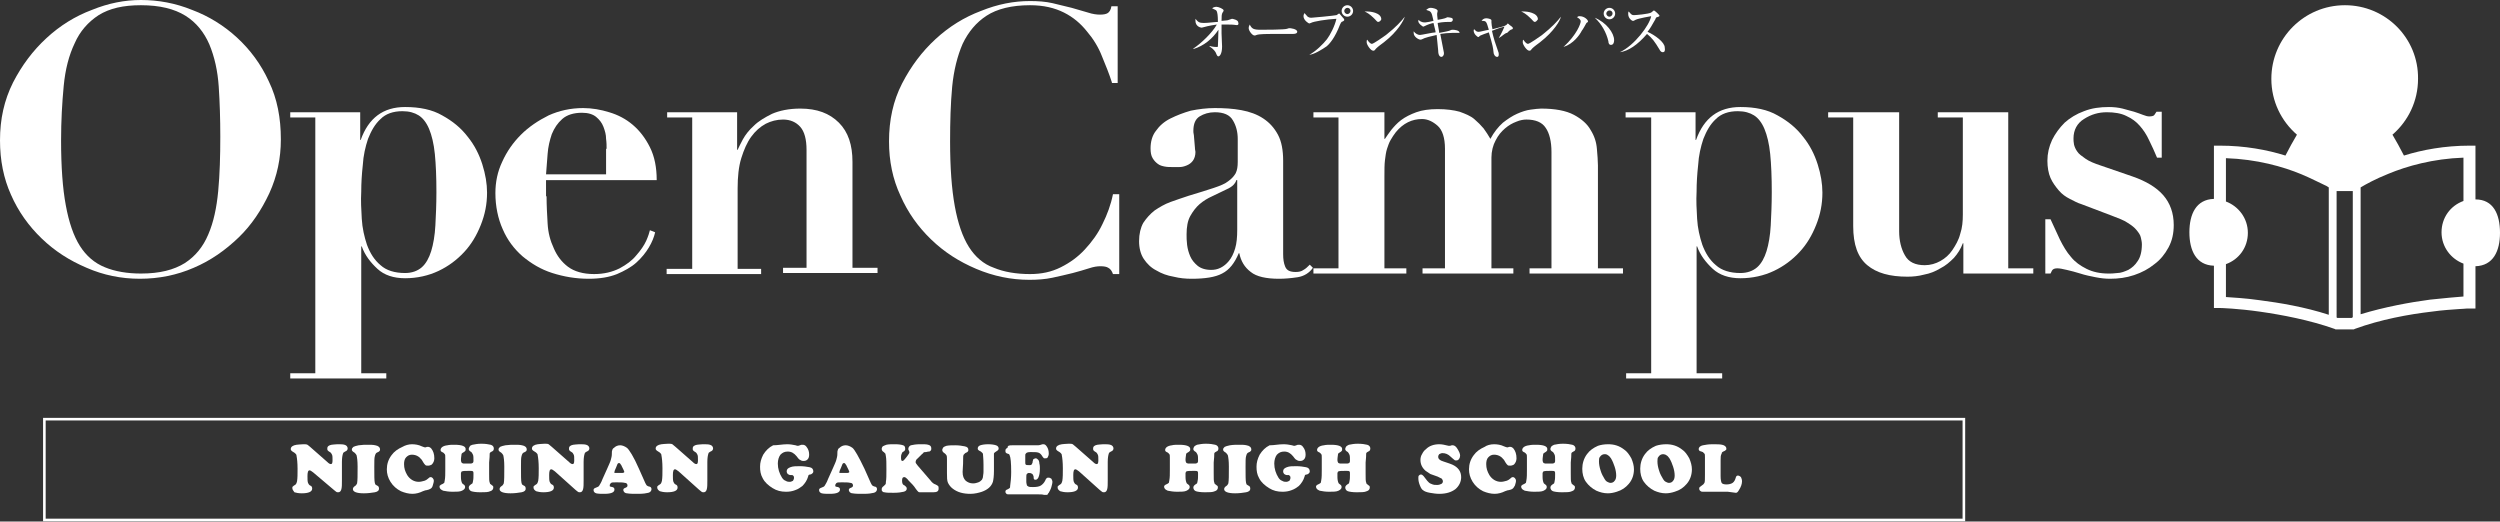
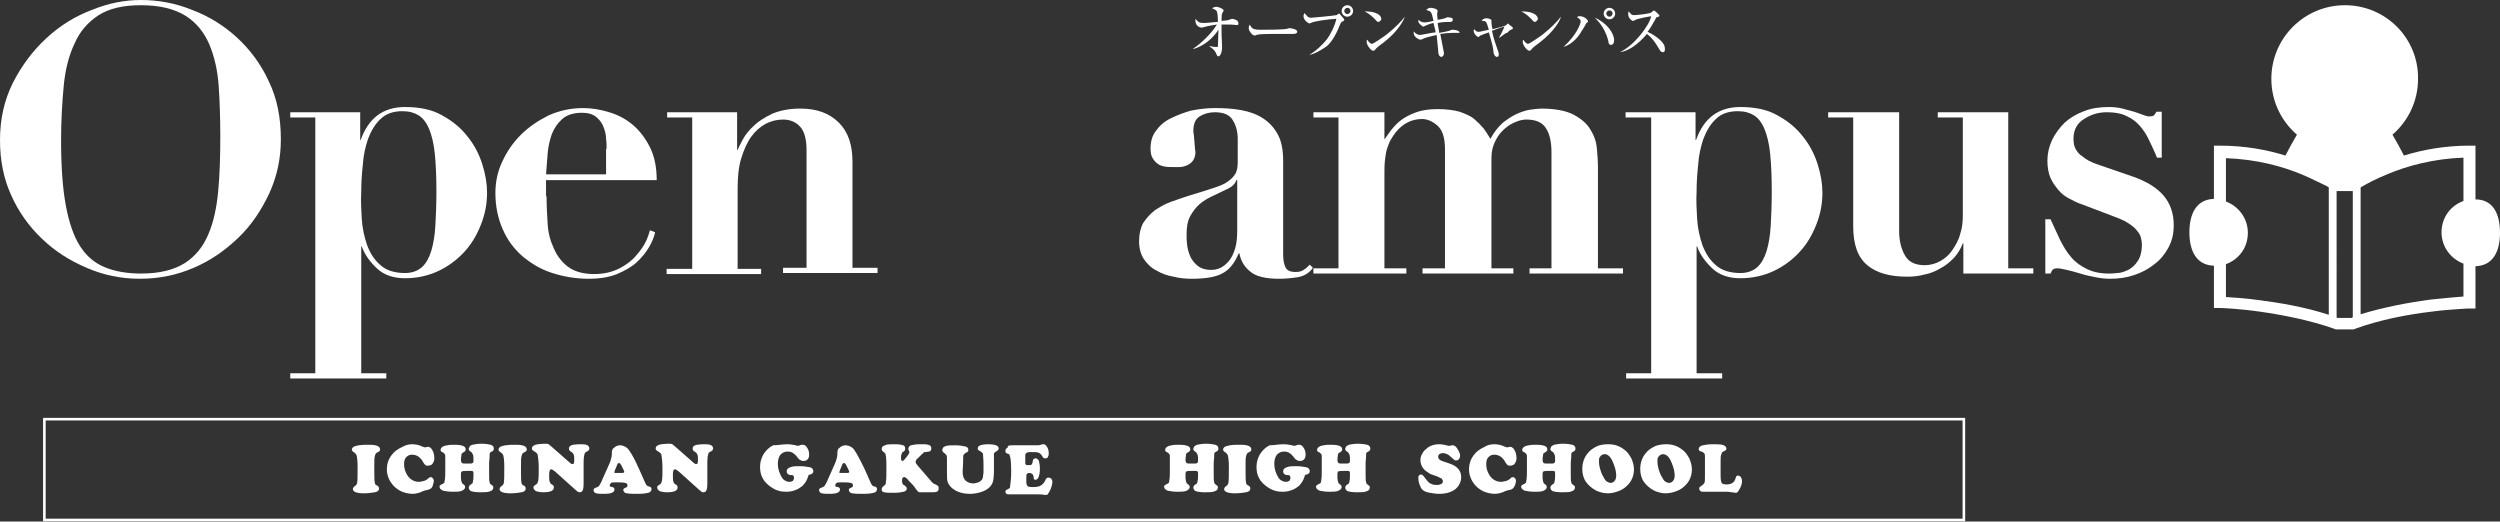
<svg xmlns="http://www.w3.org/2000/svg" version="1.1" x="0px" y="0px" viewBox="0 0 478.9 99.9" style="enable-background:new 0 0 478.9 99.9;" xml:space="preserve">
  <rect x="0" y="0" width="478.9" height="99.9" fill="#333333" stroke="none" />
  <style type="text/css">
	.st0{fill:#FFFFFF;}
	.st1{fill:none;stroke:#FFFFFF;stroke-width:0.5;stroke-miterlimit:10;}
</style>
  <g id="レイヤー_1">
</g>
  <g id="アイコン">
    <path class="st0" d="M474.2,38.2V27.9h-1.1c-4.8,0-9.1,0.8-12.6,1.9c-0.7-1.4-1.5-2.8-2.2-4c3-2.6,4.9-6.4,4.9-10.7   C463.3,7.3,457,1,449.2,1c-7.8,0-14.1,6.3-14.1,14.1c0,4.3,1.9,8.1,4.9,10.7c-0.7,1.2-1.5,2.6-2.2,4c-3.5-1.1-7.8-1.9-12.6-1.9   h-1.1v10.2c-3.4,0.1-4.7,2.9-4.7,6.4c0,3.5,1.3,6.3,4.7,6.4V59l1.1,0l0,0c0.3,0,3.5,0.1,7.7,0.7c4.2,0.6,9.5,1.6,14.3,3.3l0.2,0.1   h3.5l0.2-0.1c4.9-1.8,10.4-2.8,14.7-3.3c2.1-0.3,4-0.4,5.3-0.5c0.6,0,1.2-0.1,1.5-0.1c0.2,0,0.3,0,0.4,0c0,0,0.1,0,0.1,0l0,0l1.1,0   v-8.1c3.4-0.1,4.7-2.9,4.7-6.4C478.9,41,477.6,38.2,474.2,38.2z M446.1,60.3c-4.6-1.5-9.4-2.3-13.3-2.8c-2.8-0.4-5.1-0.5-6.4-0.6   v-6.3c2.5-0.9,4.2-3.2,4.2-6s-1.8-5.1-4.2-6v-8.3c5.9,0.2,10.9,1.6,14.5,3.1c1.9,0.8,3.4,1.6,4.5,2.1c0.3,0.1,0.5,0.3,0.7,0.4V60.3   z M450.7,60.8c-0.1,0-0.1,0-0.2,0.1h-2.7c-0.1,0-0.1,0-0.2-0.1V36.6h3.1V60.8z M471.9,38.5c-2.5,0.9-4.2,3.2-4.2,6s1.8,5.1,4.2,6   v6.3c-1.3,0.1-3.6,0.3-6.4,0.6c-3.8,0.5-8.7,1.4-13.3,2.8V35.9c1-0.6,2.8-1.6,5.3-2.6c3.6-1.5,8.6-2.9,14.4-3.1V38.5z" />
  </g>
  <g id="ページ_x5F_文字">
    <rect x="8.5" y="80.3" class="st1" width="367.7" height="19.3" />
    <g>
      <g>
        <path class="st0" d="M2.5,15.8c1.7-3.3,3.8-6.1,6.4-8.5c2.6-2.4,5.5-4.2,8.7-5.4C20.8,0.6,23.9,0,27,0c3.3,0,6.6,0.6,9.8,1.9     c3.2,1.2,6.1,3,8.6,5.3c2.5,2.3,4.6,5.1,6.1,8.4c1.6,3.3,2.3,7,2.3,11.1c0,3.6-0.7,7-2.2,10.3c-1.5,3.2-3.4,6.1-5.9,8.5     c-2.5,2.4-5.3,4.4-8.6,5.8c-3.2,1.4-6.7,2.1-10.3,2.1c-3.6,0-7-0.7-10.2-2.1c-3.3-1.4-6.1-3.2-8.6-5.6c-2.5-2.4-4.5-5.2-5.9-8.4     C0.7,34.2,0,30.7,0,26.9C0,22.8,0.8,19.2,2.5,15.8z M12.6,39.3c0.6,3.3,1.5,5.9,2.7,7.8c1.2,1.9,2.8,3.3,4.8,4.1     c1.9,0.8,4.3,1.2,6.9,1.2c3.6,0,6.3-0.7,8.4-2c2-1.3,3.5-3.1,4.5-5.5c1-2.3,1.6-5.1,1.9-8.3c0.3-3.2,0.4-6.7,0.4-10.4     c0-3.4-0.1-6.6-0.3-9.6c-0.2-3-0.8-5.7-1.8-8.1c-1-2.3-2.5-4.2-4.6-5.5C33.4,1.7,30.6,1,27,1c-3.4,0-6,0.6-8.1,1.9     c-2,1.3-3.6,3.1-4.6,5.4c-1.1,2.3-1.8,5-2.1,8.2c-0.3,3.2-0.5,6.6-0.5,10.4C11.7,31.9,12,36.1,12.6,39.3z" />
        <path class="st0" d="M55.6,22.5v-1H69v5.3h0.1c1.5-4.2,4.3-6.3,8.5-6.3c2.8,0,5.2,0.5,7.1,1.6c2,1.1,3.6,2.4,4.9,4.1     c1.3,1.6,2.2,3.4,2.8,5.3c0.6,1.9,0.9,3.7,0.9,5.4c0,2.2-0.4,4.2-1.2,6.2c-0.8,2-1.8,3.7-3.2,5.2c-1.4,1.5-3,2.7-4.9,3.6     c-1.9,0.9-4.1,1.4-6.4,1.4c-2.2,0-4-0.6-5.3-1.8c-1.3-1.2-2.4-2.6-3-4.3h-0.1v24.3H74v1H55.6v-1h4.8v-49H55.6z M69.3,41.9     c0.1,1.8,0.5,3.5,1,5c0.6,1.6,1.4,2.9,2.6,3.9c1.1,1,2.7,1.5,4.7,1.5c1.3,0,2.4-0.4,3.2-1.1c0.8-0.7,1.4-1.8,1.8-3.1     c0.4-1.3,0.7-3,0.8-4.9c0.1-1.9,0.2-4,0.2-6.4c0-2.9-0.1-5.3-0.3-7.3c-0.2-2-0.6-3.6-1.1-4.8c-0.5-1.2-1.2-2.1-2-2.6     c-0.8-0.5-1.8-0.8-3.1-0.8c-1.8,0-3.2,0.5-4.2,1.5c-1.1,1-1.8,2.3-2.4,3.8c-0.5,1.5-0.9,3.2-1,5c-0.2,1.8-0.3,3.5-0.3,5.1     C69.1,38.5,69.2,40.1,69.3,41.9z" />
        <path class="st0" d="M104.7,37.6c0,1.7,0.1,3.5,0.2,5.2c0.1,1.8,0.5,3.3,1.2,4.8c0.6,1.4,1.5,2.6,2.7,3.5c1.2,0.9,2.9,1.4,5,1.4     c1.9,0,3.5-0.4,4.9-1.1c1.3-0.7,2.4-1.5,3.2-2.5c0.8-0.9,1.5-1.9,1.9-2.8c0.4-0.9,0.6-1.6,0.7-2l1,0.4c-0.2,0.9-0.6,1.9-1.2,2.9     c-0.6,1-1.4,2-2.4,2.9c-1,0.9-2.3,1.6-3.7,2.2c-1.5,0.6-3.3,0.9-5.4,0.9c-2.5,0-4.8-0.4-7-1.1c-2.2-0.7-4-1.8-5.7-3.2     c-1.6-1.4-2.9-3.1-3.8-5.2c-0.9-2-1.4-4.4-1.4-6.9c0-2.1,0.4-4.1,1.3-6c0.9-2,2.1-3.7,3.6-5.2c1.5-1.5,3.3-2.7,5.3-3.7     c2-0.9,4.2-1.4,6.6-1.4c1.7,0,3.4,0.3,5,0.8c1.7,0.5,3.2,1.3,4.5,2.4c1.3,1.1,2.4,2.5,3.3,4.3c0.9,1.8,1.3,3.9,1.3,6.3h-21.2     V37.6z M116.2,28.5c0-0.5,0-1.2-0.1-1.9c0-0.8-0.2-1.5-0.5-2.3c-0.3-0.8-0.8-1.4-1.4-1.9c-0.6-0.5-1.5-0.8-2.7-0.8     c-1.6,0-2.9,0.4-3.8,1.2c-0.9,0.8-1.5,1.7-2,2.9c-0.4,1.2-0.7,2.4-0.8,3.8c-0.1,1.4-0.2,2.7-0.3,3.9h11.5V28.5z" />
        <path class="st0" d="M132.6,51.4V22.5h-4.8v-1h13.4v7.2h0.1c0.2-0.4,0.5-1.1,1-2c0.5-0.9,1.2-1.8,2.1-2.6     c0.9-0.9,2.1-1.6,3.5-2.3c1.4-0.6,3.2-1,5.4-1c3.2,0,5.6,0.9,7.4,2.7c1.8,1.8,2.6,4.3,2.6,7.5v20.3h4.8v1h-18.1v-1h4.5V28.7     c0-2-0.4-3.5-1.2-4.4c-0.8-0.9-1.9-1.4-3.3-1.4c-1.2,0-2.3,0.3-3.3,0.8c-1.1,0.6-2,1.4-2.8,2.5c-0.8,1.1-1.4,2.5-1.9,4.1     c-0.5,1.6-0.7,3.6-0.7,5.8v15.4h4.5v1h-18.1v-1H132.6z" />
-         <path class="st0" d="M213,15.8c-0.5-1.6-1.2-3.3-1.9-5c-0.7-1.8-1.7-3.4-2.9-4.8c-1.2-1.5-2.6-2.7-4.4-3.6     C202,1.5,199.9,1,197.3,1C193.8,1,191,1.7,189,3c-2,1.3-3.5,3.1-4.6,5.4c-1,2.3-1.7,5.1-2,8.2c-0.3,3.2-0.4,6.7-0.4,10.5     c0,5,0.3,9.1,0.9,12.4c0.6,3.3,1.5,5.9,2.7,7.8c1.2,1.9,2.8,3.3,4.8,4c1.9,0.8,4.3,1.2,6.9,1.2c2.2,0,4.1-0.4,5.9-1.3     c1.8-0.9,3.3-2,4.6-3.4c1.3-1.4,2.5-3,3.4-4.9c0.9-1.8,1.6-3.7,2-5.7h1.2v15.3h-1.2c-0.2-0.6-0.5-1-0.9-1.2     c-0.3-0.2-0.8-0.3-1.5-0.3c-0.6,0-1.3,0.1-2.2,0.4c-0.9,0.3-2,0.6-3.1,0.9c-1.2,0.3-2.5,0.6-3.9,0.9c-1.4,0.3-2.9,0.4-4.4,0.4     c-3.5,0-6.9-0.7-10.2-2.1c-3.3-1.4-6.1-3.2-8.6-5.6c-2.5-2.4-4.5-5.2-5.9-8.4c-1.5-3.2-2.2-6.7-2.2-10.4c0-4.1,0.8-7.8,2.5-11.1     c1.7-3.3,3.8-6.1,6.4-8.5c2.6-2.4,5.5-4.2,8.7-5.4c3.2-1.3,6.3-1.9,9.4-1.9c1.5,0,3,0.1,4.3,0.4s2.5,0.6,3.7,0.9     c1.1,0.3,2.1,0.6,3.1,0.9c0.9,0.3,1.7,0.4,2.3,0.4c0.7,0,1.2-0.1,1.5-0.3c0.3-0.2,0.6-0.6,0.7-1.3h1.2v14.7H213z" />
        <path class="st0" d="M248.6,53.1c-1.3,0.2-2.5,0.3-3.6,0.3c-2.4,0-4.3-0.4-5.4-1.3c-1.2-0.9-1.9-2.1-2.2-3.6h-0.1     c-0.8,1.9-1.8,3.2-3.2,3.9c-1.3,0.7-3.3,1-5.8,1c-1.2,0-2.3-0.1-3.5-0.4c-1.2-0.2-2.3-0.6-3.3-1.2c-1-0.5-1.8-1.3-2.4-2.2     c-0.6-0.9-0.9-2.1-0.9-3.4c0-1.4,0.3-2.6,0.8-3.5c0.6-0.9,1.3-1.7,2.2-2.4c0.9-0.6,1.9-1.2,3-1.6c1.1-0.4,2.3-0.8,3.5-1.2     c2-0.6,3.6-1.1,4.8-1.5c1.2-0.4,2.2-0.8,2.8-1.3c0.7-0.5,1.1-1,1.4-1.5c0.3-0.6,0.4-1.3,0.4-2.2v-4.4c0-1.3-0.3-2.5-0.9-3.5     c-0.6-1.1-1.8-1.6-3.5-1.6c-1.1,0-2.1,0.3-2.9,0.8c-0.8,0.5-1.2,1.4-1.2,2.8c0,0.1,0,0.4,0.1,0.8c0,0.4,0.1,0.8,0.1,1.2     c0,0.4,0.1,0.8,0.1,1.2c0,0.4,0.1,0.6,0.1,0.8c0,0.7-0.2,1.3-0.5,1.7c-0.3,0.4-0.7,0.7-1.2,0.9c-0.5,0.2-0.9,0.3-1.4,0.3     c-0.5,0-0.9,0-1.3,0c-0.5,0-1,0-1.5-0.1c-0.5-0.1-0.9-0.2-1.3-0.5c-0.4-0.3-0.7-0.6-1-1.1c-0.3-0.5-0.4-1.1-0.4-1.9     c0-1.2,0.3-2.4,1-3.3c0.7-1,1.6-1.8,2.8-2.4c1.2-0.6,2.5-1.1,3.9-1.5c1.5-0.3,3-0.5,4.6-0.5c1.8,0,3.5,0.1,5.1,0.4     c1.6,0.3,3,0.8,4.2,1.6c1.2,0.8,2.1,1.8,2.8,3.1c0.7,1.3,1,3,1,5v17.9c0,0.9,0.1,1.7,0.4,2.4c0.3,0.7,0.9,1,2,1     c0.6,0,1.1-0.1,1.5-0.4c0.4-0.2,0.8-0.6,1.2-1l0.6,0.6C250.8,52.3,249.8,52.9,248.6,53.1z M236.8,34.6c-0.1,0.3-0.3,0.6-0.5,0.8     c-0.3,0.3-0.7,0.6-1.4,0.9c-0.9,0.4-1.8,0.9-2.7,1.3c-0.9,0.4-1.7,0.9-2.4,1.5c-0.7,0.6-1.3,1.4-1.8,2.3     c-0.5,0.9-0.7,2.1-0.7,3.5c0,0.6,0,1.2,0.1,2c0.1,0.8,0.3,1.5,0.6,2.2c0.3,0.7,0.8,1.3,1.4,1.8c0.6,0.5,1.5,0.8,2.6,0.8     c0.6,0,1.2-0.1,1.8-0.4c0.6-0.3,1.1-0.7,1.6-1.3c0.5-0.6,0.9-1.4,1.2-2.4c0.3-1,0.4-2.2,0.4-3.6v-9.5H236.8z" />
        <path class="st0" d="M265.2,21.5v5.1h0.1c0.3-0.5,0.7-1,1.2-1.7c0.5-0.6,1.1-1.3,1.9-1.9c0.8-0.6,1.8-1.1,2.9-1.5     c1.1-0.4,2.5-0.6,4.1-0.6c1.7,0,3.1,0.2,4.2,0.5c1.1,0.4,2.1,0.8,2.8,1.4c0.7,0.6,1.3,1.2,1.8,1.8c0.5,0.7,0.9,1.3,1.3,2     c0.7-1.3,1.5-2.3,2.4-3.1c0.9-0.7,1.8-1.3,2.7-1.7c0.9-0.4,1.8-0.7,2.6-0.8c0.8-0.1,1.5-0.2,2-0.2c2.7,0,4.8,0.4,6.3,1.2     c1.5,0.8,2.6,1.8,3.2,2.9c0.7,1.1,1.1,2.3,1.2,3.6c0.1,1.2,0.2,2.3,0.2,3.2v19.7h4.8v1H293v-1h4.2V29.1c0-2-0.4-3.6-1.1-4.6     c-0.7-1.1-2-1.6-3.7-1.6c-0.5,0-1.2,0.1-1.9,0.4c-0.8,0.3-1.5,0.7-2.2,1.3c-0.7,0.6-1.3,1.3-1.8,2.3c-0.5,0.9-0.8,2.1-0.8,3.3     v21.2h4.2v1h-17.4v-1h4.3V28.5c0-2.1-0.5-3.6-1.4-4.4c-0.9-0.8-1.9-1.3-3-1.3c-1.9,0-3.6,0.8-5,2.5c-0.4,0.5-0.7,1-1,1.5     c-0.3,0.5-0.5,1.1-0.7,1.7c-0.2,0.6-0.3,1.4-0.4,2.2c-0.1,0.8-0.1,1.9-0.1,3.1v17.6h4.2v1h-17.8v-1h4.8V22.5h-4.8v-1H265.2z" />
        <path class="st0" d="M311.4,22.5v-1h13.4v5.3h0.1c1.5-4.2,4.3-6.3,8.5-6.3c2.8,0,5.2,0.5,7.1,1.6c2,1.1,3.6,2.4,4.9,4.1     c1.3,1.6,2.2,3.4,2.8,5.3c0.6,1.9,0.9,3.7,0.9,5.4c0,2.2-0.4,4.2-1.2,6.2c-0.8,2-1.8,3.7-3.2,5.2c-1.4,1.5-3,2.7-4.9,3.6     c-1.9,0.9-4.1,1.4-6.4,1.4c-2.2,0-4-0.6-5.3-1.8c-1.3-1.2-2.4-2.6-3-4.3h-0.1v24.3h4.9v1h-18.4v-1h4.8v-49H311.4z M325.1,41.9     c0.1,1.8,0.5,3.5,1,5c0.6,1.6,1.4,2.9,2.6,3.9c1.1,1,2.7,1.5,4.7,1.5c1.3,0,2.4-0.4,3.2-1.1c0.8-0.7,1.4-1.8,1.8-3.1     c0.4-1.3,0.7-3,0.8-4.9c0.1-1.9,0.2-4,0.2-6.4c0-2.9-0.1-5.3-0.3-7.3c-0.2-2-0.6-3.6-1.1-4.8c-0.5-1.2-1.2-2.1-2-2.6     c-0.8-0.5-1.8-0.8-3.1-0.8c-1.8,0-3.2,0.5-4.2,1.5c-1.1,1-1.8,2.3-2.4,3.8c-0.5,1.5-0.9,3.2-1,5c-0.2,1.8-0.3,3.5-0.3,5.1     C324.9,38.5,325,40.1,325.1,41.9z" />
        <path class="st0" d="M363.8,21.5v22.8c0,1.8,0.4,3.4,1.1,4.6c0.7,1.3,2,1.9,3.8,1.9c1.1,0,2.1-0.3,3-0.8c0.9-0.5,1.7-1.2,2.3-2.1     c0.6-0.9,1.2-1.9,1.5-3.1c0.4-1.2,0.5-2.4,0.5-3.7V22.5h-4.8v-1h13.5v29.9h4.8v1h-13.4v-5.8h-0.1c-0.4,1.1-1,2-1.7,2.8     c-0.8,0.8-1.6,1.5-2.6,2c-1,0.6-2,1-3.1,1.2c-1.1,0.3-2.2,0.4-3.2,0.4c-3.4,0-5.9-0.7-7.7-2.2c-1.8-1.5-2.7-3.9-2.7-7.5V22.5     h-4.8v-1H363.8z" />
        <path class="st0" d="M392.8,42c0.6,1.3,1.2,2.6,1.8,3.9c0.6,1.2,1.3,2.4,2.1,3.3c0.8,1,1.8,1.7,3,2.3c1.2,0.6,2.6,0.9,4.2,0.9     c0.4,0,1,0,1.7-0.1c0.7,0,1.4-0.3,2.1-0.6c0.7-0.4,1.3-0.9,1.8-1.7c0.5-0.7,0.8-1.8,0.8-3.2c0-0.4-0.1-0.9-0.2-1.3     c-0.1-0.5-0.4-0.9-0.8-1.4c-0.4-0.5-0.9-0.9-1.7-1.4c-0.7-0.5-1.8-0.9-3.1-1.4l-5.8-2.2c-0.7-0.2-1.4-0.6-2.2-1     c-0.8-0.4-1.5-0.9-2.1-1.6c-0.6-0.7-1.2-1.5-1.6-2.4c-0.4-0.9-0.6-2.1-0.6-3.3c0-1.4,0.3-2.7,0.9-4c0.6-1.2,1.4-2.3,2.4-3.3     c1-0.9,2.3-1.7,3.7-2.2c1.5-0.6,3.1-0.8,4.8-0.8c0.9,0,1.8,0.1,2.6,0.3c0.8,0.2,1.5,0.4,2.2,0.6c0.6,0.2,1.2,0.4,1.7,0.6     c0.5,0.2,0.9,0.3,1.2,0.3c0.5,0,0.9-0.1,1-0.3c0.1-0.2,0.3-0.4,0.4-0.6h1v8.8h-0.9c-0.5-1.2-1-2.3-1.5-3.3     c-0.5-1.1-1.1-2-1.8-2.8c-0.7-0.8-1.5-1.4-2.6-1.9c-1-0.5-2.3-0.7-3.7-0.7c-1.6,0-3,0.4-4.4,1.3c-1.3,0.8-2,2.1-2,3.7     c0,0.3,0,0.7,0.1,1.2c0.1,0.4,0.3,0.9,0.6,1.3c0.3,0.5,0.9,0.9,1.6,1.4c0.7,0.5,1.7,0.9,2.9,1.3l6.1,2.1c2.6,0.9,4.6,2.1,5.9,3.6     c1.3,1.5,2,3.4,2,5.7c0,1.6-0.3,3-1,4.3c-0.7,1.3-1.6,2.4-2.7,3.2c-1.1,0.9-2.4,1.6-3.9,2.1c-1.5,0.5-3,0.7-4.6,0.7     c-0.9,0-1.8-0.1-2.8-0.3c-1-0.2-2-0.4-2.9-0.7c-0.9-0.3-1.8-0.5-2.6-0.7c-0.8-0.2-1.4-0.3-1.8-0.3c-0.4,0-0.7,0.1-0.8,0.2     c-0.2,0.1-0.3,0.4-0.5,0.8h-1V42H392.8z" />
      </g>
    </g>
    <g>
-       <path class="st0" d="M59.4,85.6l3.3,2.9c0.3,0.3,0.5,0.4,0.7,0.4c0.2,0,0.3-0.2,0.3-0.7c0-0.6,0-0.9-0.1-1.1    c-0.1-0.2-0.2-0.4-0.4-0.5c-0.2-0.1-0.3-0.2-0.4-0.3c-0.1-0.1-0.1-0.2-0.1-0.4c0-0.4,0.3-0.6,0.8-0.7c0.2,0,0.6-0.1,1.1-0.1    c0.7,0,1.1,0,1.4,0.1c0.4,0.1,0.6,0.4,0.6,0.7c0,0.3-0.2,0.5-0.5,0.6c-0.1,0.1-0.2,0.1-0.3,0.2c0,0-0.1,0.1-0.1,0.2    c-0.1,0.3-0.2,0.8-0.2,1.6v2.1c0,0.3,0,0.8,0,1.4c0,0.8,0,1.3-0.1,1.7c-0.1,0.4-0.3,0.6-0.6,0.6c-0.1,0-0.3,0-0.4-0.1    c-0.1-0.1-0.3-0.2-0.5-0.4L60,90.5c-0.3-0.2-0.5-0.4-0.7-0.4c-0.3,0-0.4,0.4-0.4,1.1c0,0.6,0,1,0.1,1.3c0.1,0.2,0.2,0.4,0.4,0.5    c0.3,0.1,0.4,0.3,0.4,0.6c0,0.6-0.7,0.9-2,0.9c-0.6,0-1.1-0.1-1.4-0.2C56.2,94,56,93.8,56,93.5c0-0.1,0-0.3,0.1-0.3    c0.1-0.1,0.2-0.2,0.4-0.3c0.2-0.1,0.3-0.3,0.4-0.7c0.1-0.6,0.1-1.4,0.1-2.4c0-1.1-0.1-2-0.2-2.5c0-0.2-0.1-0.3-0.2-0.4    c-0.1-0.1-0.2-0.2-0.4-0.3c-0.2-0.1-0.3-0.2-0.4-0.3c-0.1-0.1-0.1-0.2-0.1-0.3c0-0.4,0.4-0.7,1.1-0.8c0.2,0,0.7-0.1,1.3-0.1    c0.4,0,0.6,0,0.8,0.1C59,85.3,59.2,85.4,59.4,85.6z" />
      <path class="st0" d="M70.5,85.2c0.5,0,1,0,1.4,0.1c0.6,0.1,0.9,0.4,0.9,0.8c0,0.1,0,0.2-0.1,0.3c-0.1,0.1-0.2,0.2-0.5,0.3    c-0.2,0.1-0.3,0.3-0.4,0.7c-0.1,0.3-0.1,1-0.1,2c0,1.7,0,2.7,0.1,3.1c0,0.1,0.1,0.2,0.1,0.3c0.1,0.1,0.2,0.1,0.3,0.2    c0.3,0.1,0.4,0.3,0.4,0.6c0,0.4-0.3,0.6-0.8,0.7c-0.6,0.1-1.3,0.2-2.1,0.2c-1.4,0-2.1-0.3-2.1-0.8c0-0.2,0.1-0.4,0.4-0.6    c0.2-0.1,0.3-0.3,0.4-0.5c0.1-0.5,0.1-1.6,0.1-3.2c0-1.1-0.1-1.8-0.2-2.2c-0.1-0.2-0.2-0.3-0.4-0.5c-0.2-0.1-0.3-0.2-0.4-0.3    c-0.1-0.1-0.1-0.2-0.1-0.3c0-0.2,0.1-0.3,0.3-0.5c0.2-0.1,0.5-0.2,1-0.3C69.4,85.2,69.9,85.2,70.5,85.2z" />
      <path class="st0" d="M78.9,85.1c0.6,0,1.3,0.1,1.9,0.4c0.3,0.1,0.5,0.2,0.6,0.2c0.1,0,0.2,0,0.4-0.1c0.1,0,0.1,0,0.2,0    c0.2,0,0.4,0.1,0.6,0.3c0.4,0.5,0.6,1.1,0.6,1.9c0,0.5-0.2,0.9-0.5,1.2c-0.2,0.1-0.4,0.2-0.7,0.2c-0.2,0-0.4,0-0.5-0.1    c-0.1-0.1-0.3-0.3-0.4-0.5c-0.2-0.3-0.3-0.6-0.5-0.7c-0.1-0.2-0.3-0.3-0.4-0.4c-0.4-0.3-0.9-0.4-1.3-0.4c-0.5,0-0.8,0.2-1.1,0.5    c-0.3,0.3-0.4,0.8-0.4,1.3c0,0.8,0.2,1.4,0.6,2.1c0.5,0.8,1.3,1.3,2.2,1.3c0.4,0,0.7-0.1,1.1-0.2c0.3-0.1,0.6-0.3,0.8-0.5    c0.2-0.2,0.3-0.2,0.4-0.2c0.2,0,0.3,0.1,0.4,0.2c0.1,0.1,0.2,0.3,0.2,0.5c0,0.3-0.1,0.5-0.2,0.9s-0.3,0.6-0.6,0.7    c-0.1,0.1-0.3,0.1-0.6,0.2c-0.2,0-0.4,0.1-0.7,0.2c-0.6,0.3-1.3,0.5-2,0.5c-0.7,0-1.5-0.2-2.2-0.5c-0.8-0.4-1.5-1-2-1.8    c-0.5-0.8-0.7-1.6-0.7-2.4c0-1,0.3-1.9,0.9-2.7c0.5-0.7,1.2-1.2,2.1-1.6C77.6,85.3,78.3,85.1,78.9,85.1z" />
      <path class="st0" d="M87.1,85.2c1.4,0,2.1,0.3,2.1,0.8c0,0.2,0,0.3-0.1,0.4c-0.1,0.1-0.2,0.2-0.4,0.3c-0.2,0.1-0.3,0.2-0.3,0.4    c0,0.2-0.1,0.5-0.1,1c0,0.3,0.1,0.5,0.2,0.6c0.1,0,0.2,0.1,0.3,0.1c0.1,0,0.4,0,0.9,0c0.5,0,0.7,0,0.8-0.1c0.1,0,0.2-0.2,0.2-0.4    c0-0.6,0-1-0.1-1.2c-0.1-0.2-0.2-0.4-0.3-0.5c-0.2-0.1-0.3-0.2-0.4-0.3c-0.1-0.1-0.1-0.2-0.1-0.3c0-0.2,0.1-0.3,0.2-0.5    s0.3-0.2,0.5-0.3c0.5-0.1,1-0.2,1.7-0.2c0.8,0,1.4,0.1,1.8,0.2c0.4,0.1,0.6,0.4,0.6,0.7c0,0.3-0.1,0.5-0.4,0.6    c-0.2,0.1-0.3,0.2-0.3,0.2c-0.1,0.1-0.1,0.2-0.1,0.4c0,0.1,0,0.6-0.1,1.5c0,0.9,0,1.6,0,2.1c0,0.9,0,1.5,0.1,1.7    c0,0.1,0.1,0.2,0.1,0.3c0,0,0.2,0.1,0.4,0.3c0.2,0.1,0.2,0.2,0.2,0.4c0,0.3-0.2,0.6-0.6,0.7c-0.4,0.2-1,0.2-1.9,0.2    c-0.8,0-1.4-0.1-1.7-0.2c-0.3-0.1-0.5-0.4-0.5-0.7c0-0.2,0.1-0.4,0.4-0.6c0.1-0.1,0.2-0.1,0.3-0.2c0-0.1,0.1-0.2,0.1-0.4    c0.1-0.4,0.1-0.8,0.1-1.4c0-0.3,0-0.4-0.1-0.5c-0.1-0.1-0.3-0.1-0.6-0.1c-0.8,0-1.3,0-1.5,0.1c-0.1,0-0.1,0.1-0.2,0.3    c0,0.2,0,0.5,0,0.8c0,0.5,0.1,0.9,0.2,1.1c0,0.1,0.2,0.2,0.3,0.3c0.2,0.1,0.3,0.3,0.3,0.5c0,0.3-0.2,0.5-0.6,0.7    c-0.4,0.2-1,0.2-1.8,0.2c-0.7,0-1.3-0.1-1.8-0.2c-0.2-0.1-0.4-0.2-0.5-0.3s-0.2-0.3-0.2-0.4c0-0.1,0-0.3,0.1-0.3    c0.1-0.1,0.2-0.2,0.5-0.3c0.1-0.1,0.2-0.1,0.3-0.2c0-0.1,0.1-0.3,0.1-0.5c0.1-0.5,0.1-1.2,0.1-2c0-0.2,0-0.3,0-0.5    c0-1.1,0-1.7,0-1.8c0-0.4,0-0.6-0.1-0.7c-0.1-0.1-0.2-0.3-0.5-0.4c-0.2-0.1-0.3-0.2-0.3-0.4c0-0.4,0.4-0.8,1.3-0.9    C86.1,85.2,86.6,85.2,87.1,85.2z" />
      <path class="st0" d="M98.6,85.2c0.5,0,1,0,1.4,0.1c0.6,0.1,0.9,0.4,0.9,0.8c0,0.1,0,0.2-0.1,0.3c-0.1,0.1-0.2,0.2-0.5,0.3    c-0.2,0.1-0.3,0.3-0.4,0.7c-0.1,0.3-0.1,1-0.1,2c0,1.7,0,2.7,0.1,3.1c0,0.1,0.1,0.2,0.1,0.3c0.1,0.1,0.2,0.1,0.3,0.2    c0.3,0.1,0.4,0.3,0.4,0.6c0,0.4-0.3,0.6-0.8,0.7c-0.6,0.1-1.3,0.2-2.1,0.2c-1.4,0-2.1-0.3-2.1-0.8c0-0.2,0.1-0.4,0.4-0.6    c0.2-0.1,0.3-0.3,0.4-0.5c0.1-0.5,0.1-1.6,0.1-3.2c0-1.1-0.1-1.8-0.2-2.2c-0.1-0.2-0.2-0.3-0.4-0.5c-0.2-0.1-0.3-0.2-0.4-0.3    c-0.1-0.1-0.1-0.2-0.1-0.3c0-0.2,0.1-0.3,0.3-0.5c0.2-0.1,0.5-0.2,1-0.3C97.5,85.2,98.1,85.2,98.6,85.2z" />
      <path class="st0" d="M105.7,85.6l3.3,2.9c0.3,0.3,0.5,0.4,0.7,0.4c0.2,0,0.3-0.2,0.3-0.7c0-0.6,0-0.9-0.1-1.1    c-0.1-0.2-0.2-0.4-0.4-0.5c-0.2-0.1-0.3-0.2-0.4-0.3c-0.1-0.1-0.1-0.2-0.1-0.4c0-0.4,0.3-0.6,0.8-0.7c0.2,0,0.6-0.1,1.1-0.1    c0.7,0,1.1,0,1.4,0.1c0.4,0.1,0.6,0.4,0.6,0.7c0,0.3-0.2,0.5-0.5,0.6c-0.1,0.1-0.2,0.1-0.3,0.2c0,0-0.1,0.1-0.1,0.2    c-0.1,0.3-0.2,0.8-0.2,1.6v2.1c0,0.3,0,0.8,0,1.4c0,0.8,0,1.3-0.1,1.7c-0.1,0.4-0.3,0.6-0.6,0.6c-0.1,0-0.3,0-0.4-0.1    c-0.1-0.1-0.3-0.2-0.5-0.4l-3.9-3.5c-0.3-0.2-0.5-0.4-0.7-0.4c-0.3,0-0.4,0.4-0.4,1.1c0,0.6,0,1,0.1,1.3c0.1,0.2,0.2,0.4,0.4,0.5    c0.3,0.1,0.4,0.3,0.4,0.6c0,0.6-0.7,0.9-2,0.9c-0.6,0-1.1-0.1-1.4-0.2c-0.3-0.2-0.5-0.4-0.5-0.7c0-0.1,0-0.3,0.1-0.3    c0.1-0.1,0.2-0.2,0.4-0.3c0.2-0.1,0.3-0.3,0.4-0.7c0.1-0.6,0.1-1.4,0.1-2.4c0-1.1-0.1-2-0.2-2.5c0-0.2-0.1-0.3-0.2-0.4    c-0.1-0.1-0.2-0.2-0.4-0.3c-0.2-0.1-0.3-0.2-0.4-0.3c-0.1-0.1-0.1-0.2-0.1-0.3c0-0.4,0.4-0.7,1.1-0.8c0.2,0,0.7-0.1,1.3-0.1    c0.4,0,0.6,0,0.8,0.1C105.3,85.3,105.5,85.4,105.7,85.6z" />
      <path class="st0" d="M122.4,89.8l1.2,2.7c0.1,0.2,0.2,0.4,0.3,0.5c0.1,0.1,0.2,0.1,0.4,0.2c0.3,0,0.5,0.2,0.5,0.5    c0,0.3-0.2,0.6-0.6,0.7c-0.4,0.1-1,0.2-1.9,0.2c-1,0-1.7,0-2.2-0.1c-0.2,0-0.4-0.1-0.5-0.2c-0.1-0.1-0.2-0.3-0.2-0.4    c0-0.1,0-0.2,0.1-0.3c0.1-0.1,0.2-0.1,0.4-0.2c0.2-0.1,0.3-0.2,0.3-0.4c0-0.3-0.2-0.5-0.5-0.5c-0.4-0.1-0.9-0.1-1.6-0.1    c-0.6,0-0.9,0-1,0.1c-0.1,0-0.1,0.1-0.2,0.2c-0.1,0.1-0.1,0.2-0.1,0.3c0,0.1,0,0.2,0.1,0.2c0,0,0.2,0.1,0.4,0.1    c0.3,0.1,0.4,0.2,0.4,0.5c0,0.5-0.6,0.8-1.9,0.8c-0.7,0-1.2,0-1.6-0.1c-0.3-0.1-0.5-0.3-0.5-0.6c0-0.1,0-0.2,0.1-0.3    c0.1-0.1,0.2-0.1,0.4-0.2c0.3-0.1,0.5-0.2,0.6-0.4c0.1-0.2,0.4-0.6,0.6-1.2l0.9-2c0.3-0.7,0.6-1.3,0.7-1.7    c0.1-0.4,0.2-0.7,0.2-1.1c0-0.4,0-0.6,0.1-0.8c0-0.1,0.1-0.3,0.3-0.4c0.3-0.3,0.7-0.5,1.2-0.5c0.4,0,0.9,0.2,1.3,0.5    C120.5,86.1,121.4,87.5,122.4,89.8z M117.9,90.6h1.3c0.2,0,0.4-0.1,0.4-0.2c0-0.1-0.2-0.5-0.5-1.1c-0.1-0.3-0.3-0.4-0.3-0.5    c-0.1-0.1-0.2-0.1-0.2-0.1c-0.2,0-0.3,0.1-0.4,0.4c0,0-0.1,0.2-0.2,0.5c-0.2,0.4-0.3,0.7-0.3,0.8    C117.6,90.5,117.7,90.6,117.9,90.6z" />
      <path class="st0" d="M129.4,85.6l3.3,2.9c0.3,0.3,0.5,0.4,0.7,0.4c0.2,0,0.3-0.2,0.3-0.7c0-0.6,0-0.9-0.1-1.1    c-0.1-0.2-0.2-0.4-0.4-0.5c-0.2-0.1-0.3-0.2-0.4-0.3c-0.1-0.1-0.1-0.2-0.1-0.4c0-0.4,0.3-0.6,0.8-0.7c0.2,0,0.6-0.1,1.1-0.1    c0.7,0,1.1,0,1.4,0.1c0.4,0.1,0.6,0.4,0.6,0.7c0,0.3-0.2,0.5-0.5,0.6c-0.1,0.1-0.2,0.1-0.3,0.2c0,0-0.1,0.1-0.1,0.2    c-0.1,0.3-0.2,0.8-0.2,1.6v2.1c0,0.3,0,0.8,0,1.4c0,0.8,0,1.3-0.1,1.7c-0.1,0.4-0.3,0.6-0.6,0.6c-0.1,0-0.3,0-0.4-0.1    c-0.1-0.1-0.3-0.2-0.5-0.4l-3.9-3.5c-0.3-0.2-0.5-0.4-0.7-0.4c-0.3,0-0.4,0.4-0.4,1.1c0,0.6,0,1,0.1,1.3c0.1,0.2,0.2,0.4,0.4,0.5    c0.3,0.1,0.4,0.3,0.4,0.6c0,0.6-0.7,0.9-2,0.9c-0.6,0-1.1-0.1-1.4-0.2c-0.3-0.2-0.5-0.4-0.5-0.7c0-0.1,0-0.3,0.1-0.3    c0.1-0.1,0.2-0.2,0.4-0.3c0.2-0.1,0.3-0.3,0.4-0.7c0.1-0.6,0.1-1.4,0.1-2.4c0-1.1-0.1-2-0.2-2.5c0-0.2-0.1-0.3-0.2-0.4    c-0.1-0.1-0.2-0.2-0.4-0.3c-0.2-0.1-0.3-0.2-0.4-0.3c-0.1-0.1-0.1-0.2-0.1-0.3c0-0.4,0.4-0.7,1.1-0.8c0.2,0,0.7-0.1,1.3-0.1    c0.4,0,0.6,0,0.8,0.1C129,85.3,129.2,85.4,129.4,85.6z" />
      <path class="st0" d="M150.8,85.1c0.6,0,1.1,0.1,1.6,0.2c0.2,0.1,0.4,0.1,0.5,0.1c0.1,0,0.3-0.1,0.6-0.2c0.1,0,0.2,0,0.3,0    c0.2,0,0.5,0.1,0.7,0.4c0.4,0.5,0.5,1,0.5,1.5c0,0.4-0.1,0.7-0.3,0.9c-0.2,0.2-0.4,0.3-0.8,0.3c-0.3,0-0.5-0.1-0.8-0.3    c-0.1-0.1-0.3-0.3-0.5-0.6c-0.5-0.6-1-0.9-1.7-0.9c-0.6,0-1,0.2-1.4,0.6c-0.3,0.4-0.5,1-0.5,1.7c0,1,0.3,1.9,0.8,2.7    c0.2,0.3,0.4,0.5,0.7,0.6c0.3,0.2,0.6,0.2,0.8,0.2c0.2,0,0.4-0.1,0.6-0.2c0.1-0.2,0.2-0.3,0.2-0.6c0-0.2-0.1-0.4-0.2-0.4    c0,0-0.1-0.1-0.1-0.1c0,0-0.2,0-0.4,0c-0.2,0-0.3-0.1-0.5-0.2c-0.1-0.1-0.2-0.3-0.2-0.5c0-0.4,0.2-0.6,0.7-0.8    c0.5-0.2,1.1-0.2,1.8-0.2c0.7,0,1.4,0.1,1.9,0.2c0.5,0.1,0.7,0.4,0.7,0.8c0,0.2-0.1,0.3-0.2,0.4c-0.1,0.1-0.3,0.2-0.4,0.2    c-0.2,0-0.3,0.1-0.3,0.1c0,0-0.1,0.2-0.1,0.3c-0.2,0.7-0.6,1.3-1.1,1.8c-0.4,0.3-0.8,0.6-1.4,0.8c-0.5,0.2-1.1,0.3-1.7,0.3    c-1,0-1.8-0.2-2.6-0.7c-0.8-0.5-1.5-1.1-1.9-1.9c-0.4-0.7-0.5-1.4-0.5-2.2c0-0.8,0.2-1.5,0.6-2.3c0.5-0.8,1.1-1.4,1.9-1.8    C149,85.3,149.9,85.1,150.8,85.1z" />
      <path class="st0" d="M165.6,89.8l1.2,2.7c0.1,0.2,0.2,0.4,0.3,0.5c0.1,0.1,0.2,0.1,0.4,0.2c0.3,0,0.5,0.2,0.5,0.5    c0,0.3-0.2,0.6-0.6,0.7c-0.4,0.1-1,0.2-1.9,0.2c-1,0-1.7,0-2.2-0.1c-0.2,0-0.4-0.1-0.5-0.2c-0.1-0.1-0.2-0.3-0.2-0.4    c0-0.1,0-0.2,0.1-0.3c0.1-0.1,0.2-0.1,0.4-0.2c0.2-0.1,0.3-0.2,0.3-0.4c0-0.3-0.2-0.5-0.5-0.5c-0.4-0.1-0.9-0.1-1.6-0.1    c-0.6,0-0.9,0-1,0.1c-0.1,0-0.1,0.1-0.2,0.2c-0.1,0.1-0.1,0.2-0.1,0.3c0,0.1,0,0.2,0.1,0.2c0,0,0.2,0.1,0.4,0.1    c0.3,0.1,0.4,0.2,0.4,0.5c0,0.5-0.6,0.8-1.9,0.8c-0.7,0-1.2,0-1.6-0.1c-0.3-0.1-0.5-0.3-0.5-0.6c0-0.1,0-0.2,0.1-0.3    c0.1-0.1,0.2-0.1,0.4-0.2c0.3-0.1,0.5-0.2,0.6-0.4c0.1-0.2,0.4-0.6,0.6-1.2l0.9-2c0.3-0.7,0.6-1.3,0.7-1.7    c0.1-0.4,0.2-0.7,0.2-1.1c0-0.4,0-0.6,0.1-0.8c0-0.1,0.1-0.3,0.3-0.4c0.3-0.3,0.7-0.5,1.2-0.5c0.4,0,0.9,0.2,1.3,0.5    C163.7,86.1,164.5,87.5,165.6,89.8z M161,90.6h1.3c0.2,0,0.4-0.1,0.4-0.2c0-0.1-0.2-0.5-0.5-1.1c-0.1-0.3-0.3-0.4-0.3-0.5    c-0.1-0.1-0.2-0.1-0.2-0.1c-0.2,0-0.3,0.1-0.4,0.4c0,0-0.1,0.2-0.2,0.5c-0.2,0.4-0.3,0.7-0.3,0.8C160.7,90.5,160.8,90.6,161,90.6z    " />
      <path class="st0" d="M176.5,87.1l-0.7,0.7c-0.3,0.2-0.4,0.5-0.4,0.7c0,0.1,0,0.2,0.1,0.3c0.1,0.1,0.2,0.3,0.3,0.4l2.5,2.9    c0.2,0.3,0.4,0.4,0.5,0.5c0.1,0.1,0.2,0.1,0.4,0.2c0.2,0.1,0.4,0.2,0.5,0.3c0.1,0.1,0.1,0.3,0.1,0.5c0,0.5-0.3,0.7-1,0.7h-2.5    c-0.2,0-0.3,0-0.4-0.1c-0.1-0.1-0.3-0.3-0.5-0.6c-0.3-0.5-0.8-1-1.4-1.6c-0.2-0.3-0.4-0.4-0.5-0.5c-0.1-0.1-0.2-0.1-0.3-0.1    c-0.3,0-0.4,0.2-0.4,0.7c0,0.4,0.1,0.7,0.3,0.8c0,0,0.1,0.1,0.2,0.1c0.2,0.2,0.4,0.3,0.4,0.6c0,0.3-0.2,0.5-0.6,0.6    s-1,0.2-1.9,0.2c-0.8,0-1.4,0-1.8-0.1c-0.2,0-0.3-0.1-0.4-0.2c-0.1-0.1-0.1-0.2-0.1-0.4c0-0.2,0.1-0.4,0.4-0.6    c0.1-0.1,0.2-0.2,0.3-0.3c0.1-0.1,0.1-0.3,0.1-0.5c0.1-0.5,0.1-1.3,0.1-2.3c0-1.2,0-2.1-0.1-2.6c0-0.2-0.1-0.4-0.1-0.5    c-0.1-0.1-0.2-0.2-0.3-0.3c-0.2-0.1-0.4-0.3-0.4-0.6c0-0.2,0.1-0.4,0.2-0.5c0.2-0.1,0.4-0.2,0.7-0.3c0.4-0.1,1-0.1,1.7-0.1    c0.7,0,1.2,0.1,1.5,0.2c0.3,0.1,0.4,0.3,0.4,0.7c0,0.1,0,0.2-0.1,0.3c0,0.1-0.2,0.2-0.4,0.3c-0.1,0.1-0.1,0.2-0.2,0.4    c-0.1,0.2-0.1,0.5-0.1,0.7c0,0.4,0.1,0.6,0.2,0.6c0.1,0,0.2,0,0.3-0.1c0.1-0.1,0.3-0.3,0.6-0.7c0.3-0.4,0.5-0.7,0.5-0.8    c0-0.1,0-0.2-0.1-0.4c-0.1-0.1-0.1-0.2-0.1-0.3c0-0.3,0.2-0.6,0.5-0.7c0.4-0.1,1-0.2,1.8-0.2c0.7,0,1.2,0,1.5,0.1    c0.4,0.1,0.6,0.3,0.6,0.7c0,0.1,0,0.3-0.1,0.4c-0.1,0.1-0.2,0.2-0.3,0.2c-0.1,0-0.3,0-0.6,0.1c-0.2,0-0.4,0-0.5,0.1    C176.9,86.8,176.7,86.9,176.5,87.1z" />
      <path class="st0" d="M190.4,88.6v1.6c0,1-0.1,1.7-0.2,2.1c-0.3,0.9-1,1.5-2.1,1.9c-0.6,0.2-1.4,0.4-2.2,0.4c-1.4,0-2.5-0.3-3.4-1    c-0.4-0.3-0.7-0.7-0.9-1.1c-0.2-0.4-0.2-1.1-0.2-1.9c0-0.3,0-0.8,0-1.6c0-0.5,0-0.9,0-1c0-0.4,0-0.6-0.1-0.8    c-0.1-0.1-0.2-0.3-0.4-0.4c-0.3-0.2-0.4-0.4-0.4-0.6c0-0.2,0.1-0.3,0.2-0.5c0.1-0.1,0.3-0.2,0.6-0.3c0.5-0.1,1.1-0.1,1.7-0.1    c0.7,0,1.3,0.1,1.8,0.2c0.5,0.1,0.7,0.3,0.7,0.7c0,0.2-0.1,0.3-0.2,0.4c0,0-0.2,0.1-0.4,0.2c-0.1,0.1-0.2,0.2-0.3,0.3    c-0.1,0.2-0.1,0.4-0.1,0.8c0,0.4,0,1.2-0.1,2.5c0,0.8,0.2,1.3,0.6,1.7c0.4,0.3,0.8,0.5,1.4,0.5c0.4,0,0.7-0.1,1-0.2    c0.3-0.1,0.5-0.3,0.7-0.5c0.1-0.2,0.2-0.4,0.2-0.6c0-0.2,0.1-0.5,0.1-0.9v-1.4c0-1.1-0.1-1.8-0.1-2c0-0.2-0.2-0.3-0.4-0.5    c-0.2-0.1-0.4-0.2-0.5-0.3c-0.1-0.1-0.1-0.2-0.1-0.3c0-0.3,0.2-0.5,0.5-0.6c0.3-0.1,0.8-0.2,1.5-0.2c0.7,0,1.2,0.1,1.5,0.2    c0.3,0.1,0.5,0.3,0.5,0.6c0,0.1,0,0.2-0.1,0.3c-0.1,0.1-0.2,0.2-0.4,0.3c-0.2,0.1-0.4,0.3-0.4,0.4    C190.4,87.1,190.4,87.6,190.4,88.6z" />
      <path class="st0" d="M193.9,85.3h3.4c0.7,0,1.2,0,1.5,0c0.3,0,0.6-0.1,0.9-0.2c0.1,0,0.2,0,0.2,0c0.2,0,0.4,0.1,0.6,0.4    c0.3,0.4,0.4,0.9,0.4,1.4c0,0.3-0.1,0.5-0.2,0.7c-0.1,0.2-0.3,0.2-0.5,0.2c-0.1,0-0.3,0-0.3-0.1c-0.1-0.1-0.2-0.2-0.3-0.4    c-0.2-0.3-0.4-0.5-0.7-0.6c-0.3-0.1-0.8-0.1-1.5-0.1c-0.5,0-0.8,0.1-0.9,0.3c-0.1,0.1-0.1,0.2-0.1,0.4c0,0.2,0,0.6,0,1.2    c0,0.3,0,0.4,0.1,0.5c0.1,0.1,0.3,0.1,0.7,0.1c0.2,0,0.3,0,0.4-0.1c0.1-0.1,0.1-0.2,0.2-0.4c0-0.3,0.1-0.4,0.1-0.5    c0-0.1,0.1-0.2,0.2-0.2c0.1-0.1,0.2-0.1,0.3-0.1c0.2,0,0.3,0.1,0.5,0.3c0.1,0.1,0.2,0.4,0.2,0.7c0.1,0.3,0.1,0.7,0.1,1    c0,0.7-0.1,1.3-0.3,1.7c-0.1,0.2-0.3,0.4-0.5,0.4c-0.1,0-0.3,0-0.3-0.1c-0.1-0.1-0.1-0.2-0.1-0.5c-0.1-0.5-0.4-0.7-0.9-0.7    c-0.2,0-0.3,0.1-0.4,0.2c-0.1,0.1-0.1,0.4-0.1,0.7c0,0.2,0,0.5,0,0.8c0,0.3,0.1,0.5,0.1,0.6c0,0.1,0.1,0.2,0.3,0.3    c0.2,0.1,0.5,0.1,0.9,0.1c0.7,0,1.2-0.1,1.5-0.3c0.3-0.2,0.6-0.5,0.8-0.9c0.1-0.3,0.2-0.4,0.3-0.5c0.1-0.1,0.2-0.1,0.4-0.1    c0.2,0,0.3,0.1,0.5,0.2c0.1,0.2,0.2,0.4,0.2,0.6c0,0.3-0.1,0.6-0.2,1c-0.1,0.4-0.3,0.7-0.5,1.1c-0.1,0.1-0.2,0.2-0.2,0.3    c-0.1,0.1-0.1,0.1-0.3,0.1c-0.1,0-0.2,0-0.4,0c-0.3-0.1-0.7-0.1-1.1-0.1h-5.6c-0.2,0-0.4,0-0.5-0.1c-0.1-0.1-0.2-0.2-0.2-0.4    c0-0.1,0-0.2,0.1-0.3c0.1-0.1,0.2-0.1,0.4-0.2c0.1-0.1,0.2-0.1,0.3-0.2c0.1-0.1,0.1-0.2,0.1-0.4c0.1-0.7,0.2-1.6,0.2-2.7    c0-1.7-0.1-2.8-0.3-3.2c0-0.1-0.1-0.1-0.1-0.2c-0.1,0-0.2-0.1-0.3-0.1c-0.3-0.1-0.4-0.2-0.4-0.5c0-0.1,0-0.3,0.1-0.4    c0.1-0.1,0.2-0.2,0.3-0.2C193,85.3,193.4,85.3,193.9,85.3z" />
-       <path class="st0" d="M206.1,85.6l3.3,2.9c0.3,0.3,0.5,0.4,0.7,0.4c0.2,0,0.3-0.2,0.3-0.7c0-0.6,0-0.9-0.1-1.1    c-0.1-0.2-0.2-0.4-0.4-0.5c-0.2-0.1-0.3-0.2-0.4-0.3c-0.1-0.1-0.1-0.2-0.1-0.4c0-0.4,0.3-0.6,0.8-0.7c0.2,0,0.6-0.1,1.1-0.1    c0.7,0,1.1,0,1.4,0.1c0.4,0.1,0.6,0.4,0.6,0.7c0,0.3-0.2,0.5-0.5,0.6c-0.1,0.1-0.2,0.1-0.3,0.2c0,0-0.1,0.1-0.1,0.2    c-0.1,0.3-0.2,0.8-0.2,1.6v2.1c0,0.3,0,0.8,0,1.4c0,0.8,0,1.3-0.1,1.7c-0.1,0.4-0.3,0.6-0.6,0.6c-0.1,0-0.3,0-0.4-0.1    c-0.1-0.1-0.3-0.2-0.5-0.4l-3.9-3.5c-0.3-0.2-0.5-0.4-0.7-0.4c-0.3,0-0.4,0.4-0.4,1.1c0,0.6,0,1,0.1,1.3c0.1,0.2,0.2,0.4,0.4,0.5    c0.3,0.1,0.4,0.3,0.4,0.6c0,0.6-0.7,0.9-2,0.9c-0.6,0-1.1-0.1-1.4-0.2c-0.3-0.2-0.5-0.4-0.5-0.7c0-0.1,0-0.3,0.1-0.3    c0.1-0.1,0.2-0.2,0.4-0.3c0.2-0.1,0.3-0.3,0.4-0.7c0.1-0.6,0.1-1.4,0.1-2.4c0-1.1-0.1-2-0.2-2.5c0-0.2-0.1-0.3-0.2-0.4    c-0.1-0.1-0.2-0.2-0.4-0.3c-0.2-0.1-0.3-0.2-0.4-0.3c-0.1-0.1-0.1-0.2-0.1-0.3c0-0.4,0.4-0.7,1.1-0.8c0.2,0,0.7-0.1,1.3-0.1    c0.4,0,0.6,0,0.8,0.1C205.7,85.3,205.9,85.4,206.1,85.6z" />
      <path class="st0" d="M225.9,85.2c1.4,0,2.1,0.3,2.1,0.8c0,0.2,0,0.3-0.1,0.4c-0.1,0.1-0.2,0.2-0.4,0.3c-0.2,0.1-0.3,0.2-0.3,0.4    c0,0.2-0.1,0.5-0.1,1c0,0.3,0.1,0.5,0.2,0.6c0.1,0,0.2,0.1,0.3,0.1c0.1,0,0.4,0,0.9,0c0.5,0,0.7,0,0.8-0.1c0.1,0,0.2-0.2,0.2-0.4    c0-0.6,0-1-0.1-1.2s-0.2-0.4-0.3-0.5c-0.2-0.1-0.3-0.2-0.4-0.3c-0.1-0.1-0.1-0.2-0.1-0.3c0-0.2,0.1-0.3,0.2-0.5    c0.1-0.1,0.3-0.2,0.5-0.3c0.5-0.1,1-0.2,1.7-0.2c0.8,0,1.4,0.1,1.8,0.2c0.4,0.1,0.6,0.4,0.6,0.7c0,0.3-0.1,0.5-0.4,0.6    c-0.2,0.1-0.3,0.2-0.3,0.2c-0.1,0.1-0.1,0.2-0.1,0.4c0,0.1,0,0.6-0.1,1.5c0,0.9,0,1.6,0,2.1c0,0.9,0,1.5,0.1,1.7    c0,0.1,0.1,0.2,0.1,0.3c0,0,0.2,0.1,0.4,0.3c0.2,0.1,0.2,0.2,0.2,0.4c0,0.3-0.2,0.6-0.6,0.7c-0.4,0.2-1,0.2-1.9,0.2    c-0.8,0-1.4-0.1-1.7-0.2c-0.3-0.1-0.5-0.4-0.5-0.7c0-0.2,0.1-0.4,0.4-0.6c0.1-0.1,0.2-0.1,0.3-0.2c0-0.1,0.1-0.2,0.1-0.4    c0.1-0.4,0.1-0.8,0.1-1.4c0-0.3,0-0.4-0.1-0.5c-0.1-0.1-0.3-0.1-0.6-0.1c-0.8,0-1.3,0-1.5,0.1c-0.1,0-0.1,0.1-0.2,0.3    c0,0.2,0,0.5,0,0.8c0,0.5,0.1,0.9,0.2,1.1c0,0.1,0.2,0.2,0.3,0.3c0.2,0.1,0.3,0.3,0.3,0.5c0,0.3-0.2,0.5-0.6,0.7    c-0.4,0.2-1,0.2-1.8,0.2c-0.7,0-1.3-0.1-1.8-0.2c-0.2-0.1-0.4-0.2-0.5-0.3s-0.2-0.3-0.2-0.4c0-0.1,0-0.3,0.1-0.3    c0.1-0.1,0.2-0.2,0.5-0.3c0.1-0.1,0.2-0.1,0.3-0.2c0-0.1,0.1-0.3,0.1-0.5c0.1-0.5,0.1-1.2,0.1-2c0-0.2,0-0.3,0-0.5    c0-1.1,0-1.7,0-1.8c0-0.4,0-0.6-0.1-0.7c-0.1-0.1-0.2-0.3-0.5-0.4c-0.2-0.1-0.3-0.2-0.3-0.4c0-0.4,0.4-0.8,1.3-0.9    C224.8,85.2,225.4,85.2,225.9,85.2z" />
      <path class="st0" d="M237.4,85.2c0.5,0,1,0,1.4,0.1c0.6,0.1,0.9,0.4,0.9,0.8c0,0.1,0,0.2-0.1,0.3c-0.1,0.1-0.2,0.2-0.5,0.3    c-0.2,0.1-0.3,0.3-0.4,0.7c-0.1,0.3-0.1,1-0.1,2c0,1.7,0,2.7,0.1,3.1c0,0.1,0.1,0.2,0.1,0.3c0.1,0.1,0.2,0.1,0.3,0.2    c0.3,0.1,0.4,0.3,0.4,0.6c0,0.4-0.3,0.6-0.8,0.7c-0.6,0.1-1.3,0.2-2.1,0.2c-1.4,0-2.1-0.3-2.1-0.8c0-0.2,0.1-0.4,0.4-0.6    c0.2-0.1,0.3-0.3,0.4-0.5c0.1-0.5,0.1-1.6,0.1-3.2c0-1.1-0.1-1.8-0.2-2.2c-0.1-0.2-0.2-0.3-0.4-0.5c-0.2-0.1-0.3-0.2-0.4-0.3    c-0.1-0.1-0.1-0.2-0.1-0.3c0-0.2,0.1-0.3,0.3-0.5c0.2-0.1,0.5-0.2,1-0.3C236.2,85.2,236.8,85.2,237.4,85.2z" />
      <path class="st0" d="M245.9,85.1c0.6,0,1.1,0.1,1.6,0.2c0.2,0.1,0.4,0.1,0.5,0.1c0.1,0,0.3-0.1,0.6-0.2c0.1,0,0.2,0,0.3,0    c0.2,0,0.5,0.1,0.7,0.4c0.4,0.5,0.5,1,0.5,1.5c0,0.4-0.1,0.7-0.3,0.9c-0.2,0.2-0.4,0.3-0.8,0.3c-0.3,0-0.5-0.1-0.8-0.3    c-0.1-0.1-0.3-0.3-0.5-0.6c-0.5-0.6-1-0.9-1.7-0.9c-0.6,0-1,0.2-1.4,0.6c-0.3,0.4-0.5,1-0.5,1.7c0,1,0.3,1.9,0.8,2.7    c0.2,0.3,0.4,0.5,0.7,0.6c0.3,0.2,0.6,0.2,0.8,0.2c0.2,0,0.4-0.1,0.6-0.2c0.1-0.2,0.2-0.3,0.2-0.6c0-0.2-0.1-0.4-0.2-0.4    c0,0-0.1-0.1-0.1-0.1c0,0-0.2,0-0.4,0c-0.2,0-0.3-0.1-0.5-0.2c-0.1-0.1-0.2-0.3-0.2-0.5c0-0.4,0.2-0.6,0.7-0.8    c0.5-0.2,1.1-0.2,1.8-0.2c0.7,0,1.4,0.1,1.9,0.2c0.5,0.1,0.7,0.4,0.7,0.8c0,0.2-0.1,0.3-0.2,0.4c-0.1,0.1-0.3,0.2-0.4,0.2    c-0.2,0-0.3,0.1-0.3,0.1c0,0-0.1,0.2-0.1,0.3c-0.2,0.7-0.6,1.3-1.1,1.8c-0.4,0.3-0.8,0.6-1.4,0.8c-0.5,0.2-1.1,0.3-1.7,0.3    c-1,0-1.8-0.2-2.6-0.7c-0.8-0.5-1.5-1.1-1.9-1.9c-0.4-0.7-0.5-1.4-0.5-2.2c0-0.8,0.2-1.5,0.6-2.3c0.5-0.8,1.1-1.4,1.9-1.8    C244.1,85.3,244.9,85.1,245.9,85.1z" />
      <path class="st0" d="M255,85.2c1.4,0,2.1,0.3,2.1,0.8c0,0.2,0,0.3-0.1,0.4c-0.1,0.1-0.2,0.2-0.4,0.3c-0.2,0.1-0.3,0.2-0.3,0.4    c0,0.2-0.1,0.5-0.1,1c0,0.3,0.1,0.5,0.2,0.6c0.1,0,0.2,0.1,0.3,0.1c0.1,0,0.4,0,0.9,0c0.5,0,0.7,0,0.8-0.1c0.1,0,0.2-0.2,0.2-0.4    c0-0.6,0-1-0.1-1.2c-0.1-0.2-0.2-0.4-0.3-0.5c-0.2-0.1-0.3-0.2-0.4-0.3c-0.1-0.1-0.1-0.2-0.1-0.3c0-0.2,0.1-0.3,0.2-0.5    c0.1-0.1,0.3-0.2,0.5-0.3c0.5-0.1,1-0.2,1.7-0.2c0.8,0,1.4,0.1,1.8,0.2c0.4,0.1,0.6,0.4,0.6,0.7c0,0.3-0.1,0.5-0.4,0.6    c-0.2,0.1-0.3,0.2-0.3,0.2c-0.1,0.1-0.1,0.2-0.1,0.4c0,0.1,0,0.6-0.1,1.5c0,0.9,0,1.6,0,2.1c0,0.9,0,1.5,0.1,1.7    c0,0.1,0.1,0.2,0.1,0.3c0,0,0.2,0.1,0.4,0.3c0.2,0.1,0.2,0.2,0.2,0.4c0,0.3-0.2,0.6-0.6,0.7c-0.4,0.2-1,0.2-1.9,0.2    c-0.8,0-1.4-0.1-1.7-0.2c-0.3-0.1-0.5-0.4-0.5-0.7c0-0.2,0.1-0.4,0.4-0.6c0.1-0.1,0.2-0.1,0.3-0.2c0-0.1,0.1-0.2,0.1-0.4    c0.1-0.4,0.1-0.8,0.1-1.4c0-0.3,0-0.4-0.1-0.5c-0.1-0.1-0.3-0.1-0.6-0.1c-0.8,0-1.3,0-1.5,0.1c-0.1,0-0.1,0.1-0.2,0.3    c0,0.2,0,0.5,0,0.8c0,0.5,0.1,0.9,0.2,1.1c0,0.1,0.2,0.2,0.3,0.3c0.2,0.1,0.3,0.3,0.3,0.5c0,0.3-0.2,0.5-0.6,0.7    c-0.4,0.2-1,0.2-1.8,0.2c-0.7,0-1.3-0.1-1.8-0.2c-0.2-0.1-0.4-0.2-0.5-0.3c-0.1-0.1-0.2-0.3-0.2-0.4c0-0.1,0-0.3,0.1-0.3    c0.1-0.1,0.2-0.2,0.5-0.3c0.1-0.1,0.2-0.1,0.3-0.2c0-0.1,0.1-0.3,0.1-0.5c0.1-0.5,0.1-1.2,0.1-2c0-0.2,0-0.3,0-0.5    c0-1.1,0-1.7,0-1.8c0-0.4,0-0.6-0.1-0.7c-0.1-0.1-0.2-0.3-0.5-0.4c-0.2-0.1-0.3-0.2-0.3-0.4c0-0.4,0.4-0.8,1.3-0.9    C254,85.2,254.5,85.2,255,85.2z" />
      <path class="st0" d="M275.7,85.1c0.5,0,1,0.1,1.8,0.3c0.1,0,0.2,0,0.2,0c0,0,0.2,0,0.4-0.1c0.1,0,0.1,0,0.2,0    c0.3,0,0.6,0.2,0.9,0.7c0.3,0.5,0.5,0.9,0.5,1.3c0,0.2-0.1,0.5-0.2,0.6c-0.1,0.2-0.3,0.3-0.5,0.3c-0.2,0-0.3,0-0.4-0.1    c-0.1-0.1-0.4-0.3-0.7-0.6c-0.5-0.5-1-0.7-1.6-0.7c-0.2,0-0.4,0.1-0.6,0.2c-0.1,0.1-0.2,0.3-0.2,0.5c0,0.4,0.3,0.7,1,0.9    c0.9,0.3,1.5,0.5,1.7,0.6c1.1,0.5,1.7,1.3,1.7,2.4c0,0.9-0.4,1.7-1.1,2.3c-0.8,0.6-1.8,0.9-3.1,0.9c-0.6,0-1.2-0.1-1.8-0.2    c-0.6-0.1-1.1-0.3-1.3-0.5c-0.2-0.1-0.4-0.4-0.6-0.9c-0.2-0.5-0.3-0.9-0.3-1.4c0-0.2,0-0.4,0.1-0.5c0.1-0.1,0.2-0.2,0.4-0.2    c0.2,0,0.3,0.1,0.5,0.3c0.1,0.1,0.3,0.4,0.7,0.9c0.2,0.2,0.4,0.5,0.8,0.6c0.4,0.2,0.7,0.2,1.1,0.2c0.3,0,0.6-0.1,0.8-0.2    c0.2-0.1,0.3-0.3,0.3-0.5c0-0.2-0.1-0.3-0.2-0.5c-0.2-0.1-0.4-0.2-0.8-0.4c-0.6-0.2-1.1-0.4-1.4-0.5c-0.3-0.2-0.6-0.4-0.9-0.6    c-0.7-0.6-1-1.3-1-2.1c0-0.4,0.1-0.8,0.3-1.1c0.2-0.4,0.4-0.7,0.8-1C273.8,85.4,274.7,85.1,275.7,85.1z" />
      <path class="st0" d="M286.2,85.1c0.6,0,1.3,0.1,1.9,0.4c0.3,0.1,0.5,0.2,0.6,0.2c0.1,0,0.2,0,0.4-0.1c0.1,0,0.1,0,0.2,0    c0.2,0,0.4,0.1,0.6,0.3c0.4,0.5,0.6,1.1,0.6,1.9c0,0.5-0.2,0.9-0.5,1.2c-0.2,0.1-0.4,0.2-0.7,0.2c-0.2,0-0.4,0-0.5-0.1    c-0.1-0.1-0.3-0.3-0.4-0.5c-0.2-0.3-0.3-0.6-0.5-0.7c-0.1-0.2-0.3-0.3-0.4-0.4c-0.4-0.3-0.9-0.4-1.3-0.4c-0.5,0-0.8,0.2-1.1,0.5    c-0.3,0.3-0.4,0.8-0.4,1.3c0,0.8,0.2,1.4,0.6,2.1c0.5,0.8,1.3,1.3,2.2,1.3c0.4,0,0.7-0.1,1.1-0.2c0.3-0.1,0.6-0.3,0.8-0.5    c0.2-0.2,0.3-0.2,0.4-0.2c0.2,0,0.3,0.1,0.4,0.2c0.1,0.1,0.2,0.3,0.2,0.5c0,0.3-0.1,0.5-0.2,0.9c-0.2,0.3-0.3,0.6-0.6,0.7    c-0.1,0.1-0.3,0.1-0.6,0.2c-0.2,0-0.4,0.1-0.7,0.2c-0.6,0.3-1.3,0.5-2,0.5c-0.7,0-1.5-0.2-2.2-0.5c-0.8-0.4-1.5-1-2-1.8    c-0.5-0.8-0.7-1.6-0.7-2.4c0-1,0.3-1.9,0.9-2.7c0.5-0.7,1.2-1.2,2.1-1.6C284.8,85.3,285.5,85.1,286.2,85.1z" />
      <path class="st0" d="M294.3,85.2c1.4,0,2.1,0.3,2.1,0.8c0,0.2,0,0.3-0.1,0.4c-0.1,0.1-0.2,0.2-0.4,0.3c-0.2,0.1-0.3,0.2-0.3,0.4    c0,0.2-0.1,0.5-0.1,1c0,0.3,0.1,0.5,0.2,0.6c0.1,0,0.2,0.1,0.3,0.1c0.1,0,0.4,0,0.9,0c0.5,0,0.7,0,0.8-0.1c0.1,0,0.2-0.2,0.2-0.4    c0-0.6,0-1-0.1-1.2c-0.1-0.2-0.2-0.4-0.3-0.5c-0.2-0.1-0.3-0.2-0.4-0.3c-0.1-0.1-0.1-0.2-0.1-0.3c0-0.2,0.1-0.3,0.2-0.5    c0.1-0.1,0.3-0.2,0.5-0.3c0.5-0.1,1-0.2,1.7-0.2c0.8,0,1.4,0.1,1.8,0.2c0.4,0.1,0.6,0.4,0.6,0.7c0,0.3-0.1,0.5-0.4,0.6    c-0.2,0.1-0.3,0.2-0.3,0.2c-0.1,0.1-0.1,0.2-0.1,0.4c0,0.1,0,0.6-0.1,1.5c0,0.9,0,1.6,0,2.1c0,0.9,0,1.5,0.1,1.7    c0,0.1,0.1,0.2,0.1,0.3c0,0,0.2,0.1,0.4,0.3c0.2,0.1,0.2,0.2,0.2,0.4c0,0.3-0.2,0.6-0.6,0.7c-0.4,0.2-1,0.2-1.9,0.2    c-0.8,0-1.4-0.1-1.7-0.2c-0.3-0.1-0.5-0.4-0.5-0.7c0-0.2,0.1-0.4,0.4-0.6c0.1-0.1,0.2-0.1,0.3-0.2c0-0.1,0.1-0.2,0.1-0.4    c0.1-0.4,0.1-0.8,0.1-1.4c0-0.3,0-0.4-0.1-0.5c-0.1-0.1-0.3-0.1-0.6-0.1c-0.8,0-1.3,0-1.5,0.1c-0.1,0-0.1,0.1-0.2,0.3    c0,0.2,0,0.5,0,0.8c0,0.5,0.1,0.9,0.2,1.1c0,0.1,0.2,0.2,0.3,0.3c0.2,0.1,0.3,0.3,0.3,0.5c0,0.3-0.2,0.5-0.6,0.7    c-0.4,0.2-1,0.2-1.8,0.2c-0.7,0-1.3-0.1-1.8-0.2c-0.2-0.1-0.4-0.2-0.5-0.3s-0.2-0.3-0.2-0.4c0-0.1,0-0.3,0.1-0.3    c0.1-0.1,0.2-0.2,0.5-0.3c0.1-0.1,0.2-0.1,0.3-0.2c0-0.1,0.1-0.3,0.1-0.5c0.1-0.5,0.1-1.2,0.1-2c0-0.2,0-0.3,0-0.5    c0-1.1,0-1.7,0-1.8c0-0.4,0-0.6-0.1-0.7c-0.1-0.1-0.2-0.3-0.5-0.4c-0.2-0.1-0.3-0.2-0.3-0.4c0-0.4,0.4-0.8,1.3-0.9    C293.3,85.2,293.8,85.2,294.3,85.2z" />
      <path class="st0" d="M308.1,85.1c1.1,0,2.1,0.3,3,1c0.6,0.4,1,1,1.4,1.7c0.3,0.7,0.5,1.4,0.5,2.1c0,1-0.3,2-1,2.8    c-0.6,0.7-1.3,1.2-2.3,1.5c-0.6,0.2-1.2,0.3-1.7,0.3c-0.8,0-1.5-0.2-2.2-0.5c-0.8-0.4-1.5-1-2-1.7c-0.5-0.7-0.7-1.6-0.7-2.5    c0-1,0.3-2,0.9-2.8c0.5-0.7,1.2-1.2,2.1-1.6C306.7,85.2,307.3,85.1,308.1,85.1z M307.4,87c-0.4,0-0.7,0.2-0.9,0.5    c-0.2,0.2-0.2,0.5-0.2,0.9c0,0.5,0.1,1.1,0.3,1.7c0.2,0.7,0.5,1.2,0.8,1.7c0.1,0.2,0.3,0.4,0.5,0.5c0.2,0.1,0.4,0.2,0.6,0.2    c0.3,0,0.6-0.1,0.8-0.4c0.2-0.2,0.3-0.6,0.3-1c0-0.5-0.1-1.1-0.3-1.7c-0.2-0.6-0.4-1.1-0.7-1.6c-0.2-0.3-0.4-0.5-0.6-0.6    C307.9,87.1,307.7,87,307.4,87z" />
      <path class="st0" d="M319.2,85.1c1.1,0,2.1,0.3,3,1c0.6,0.4,1,1,1.4,1.7c0.3,0.7,0.5,1.4,0.5,2.1c0,1-0.3,2-1,2.8    c-0.6,0.7-1.3,1.2-2.3,1.5c-0.6,0.2-1.2,0.3-1.7,0.3c-0.8,0-1.5-0.2-2.2-0.5c-0.8-0.4-1.5-1-2-1.7c-0.5-0.7-0.7-1.6-0.7-2.5    c0-1,0.3-2,0.9-2.8c0.5-0.7,1.2-1.2,2.1-1.6C317.8,85.2,318.5,85.1,319.2,85.1z M318.6,87c-0.4,0-0.7,0.2-0.9,0.5    c-0.2,0.2-0.2,0.5-0.2,0.9c0,0.5,0.1,1.1,0.3,1.7c0.2,0.7,0.5,1.2,0.8,1.7c0.1,0.2,0.3,0.4,0.5,0.5c0.2,0.1,0.4,0.2,0.6,0.2    c0.3,0,0.6-0.1,0.8-0.4c0.2-0.2,0.3-0.6,0.3-1c0-0.5-0.1-1.1-0.3-1.7c-0.2-0.6-0.4-1.1-0.7-1.6c-0.2-0.3-0.4-0.5-0.6-0.6    C319.1,87.1,318.8,87,318.6,87z" />
      <path class="st0" d="M329.6,88.2v3c0,0.7,0.1,1.1,0.2,1.3c0.1,0.2,0.5,0.3,0.9,0.3c0.5,0,0.9-0.1,1.2-0.3c0.3-0.2,0.5-0.6,0.6-1    c0.1-0.3,0.2-0.4,0.4-0.4c0.2,0,0.4,0.1,0.6,0.3c0.1,0.2,0.2,0.5,0.2,0.8c0,0.5-0.2,1.1-0.6,1.7c-0.1,0.2-0.2,0.3-0.3,0.4    c-0.1,0.1-0.2,0.1-0.3,0.1l-1.5-0.2h-4.6c-0.3,0-0.5,0-0.6-0.1c-0.2-0.1-0.3-0.3-0.3-0.5c0-0.1,0-0.2,0.1-0.3    c0.1-0.1,0.2-0.1,0.4-0.3c0.2-0.1,0.4-0.3,0.5-0.5c0.1-0.2,0.1-0.7,0.1-1.6c0-0.4,0-1,0-1.7c0-0.7,0-1.3,0-1.6    c0-0.4,0-0.6-0.1-0.7c-0.1-0.1-0.2-0.2-0.3-0.3c-0.3-0.1-0.5-0.2-0.6-0.2c-0.1-0.1-0.2-0.2-0.2-0.4c0-0.3,0.3-0.6,0.8-0.7    c0.5-0.1,1.1-0.2,1.8-0.2c0.9,0,1.5,0,1.9,0.1c0.5,0.1,0.8,0.4,0.8,0.7c0,0.1,0,0.3-0.1,0.3c-0.1,0.1-0.2,0.2-0.5,0.3    c-0.2,0.1-0.3,0.2-0.3,0.4C329.6,87.2,329.6,87.6,329.6,88.2z" />
    </g>
    <g>
      <path class="st0" d="M237,4.8c-0.1,0-0.1,0-0.2,0c-0.6-0.1-1.2-0.1-1.9-0.1c-0.4,0-0.7,0-0.9,0c0,0.2,0,0.8,0,1.7    c0,0.4,0.1,2.2,0.1,2.5c0,1.5-0.5,1.9-0.7,1.9c-0.2,0-0.3-0.2-0.5-0.7c-0.1-0.2-0.4-0.7-1.2-1.2l0-0.1C232.3,9,233,9,233.1,9    c0.2,0,0.2-0.1,0.2-0.1c0-0.1,0.1-2.4,0.1-3V5.7c-1.1,1.7-2.8,3.1-4.8,3.7l0-0.1c1.5-1,3.6-3,4.5-4.6c-1.5,0.2-2.5,0.5-2.5,0.5    c-0.1,0-0.3,0.1-0.4,0.1C229.9,5.3,229,5,229,4c0-0.2,0-0.3,0-0.4c0.5,0.6,0.7,0.8,1.6,0.8c0.8,0,2.2-0.2,2.7-0.2    c0-1.3-0.1-1.7-0.2-2c-0.1-0.3-0.3-0.3-0.9-0.6c0.3-0.3,0.8-0.3,0.8-0.3c0.4,0,1.4,0.4,1.4,0.7c0,0.1-0.1,0.3-0.2,0.4    c-0.2,0.3-0.2,0.8-0.2,1.6c1.1-0.1,1.2-0.1,1.4-0.2c0.1,0,0.5-0.2,0.6-0.2c0.1,0,1.2,0.2,1.2,0.7C237.3,4.6,237.2,4.8,237,4.8z" />
      <path class="st0" d="M247.7,6.5c-0.2,0-0.5,0-0.7,0c-0.2,0-3.1,0-3.3,0c-0.7,0-2.5,0-3,0.2c-0.2,0.1-0.3,0.1-0.4,0.1    c-0.4,0-1.1-0.9-1.1-1.4c0-0.2,0-0.3,0.2-0.7c0.4,0.8,0.7,1,2.1,1c0.7,0,4.7,0,5.1-0.2c0.2-0.1,0.3-0.1,0.5-0.1    c0,0,1.4,0.1,1.4,0.7C248.5,6.3,248.3,6.5,247.7,6.5z" />
      <path class="st0" d="M250.8,10.5c1.3-0.7,2.7-2.1,3.4-3c0.6-0.8,1.5-2.5,1.8-3.9c-1.9,0.1-4.4,0.5-4.9,0.8c-0.1,0-0.2,0.1-0.3,0.1    c-0.1,0-1.1-0.6-1.1-1.4c0-0.3,0.1-0.4,0.2-0.6c0.1,0.1,0.2,0.3,0.6,0.7c0.2,0.1,0.3,0.2,0.7,0.2c0.3,0,4.4-0.4,4.8-0.5    c0.1,0,0.4-0.3,0.5-0.3c0.1,0,0.1,0,0.5,0.5c0.4,0.5,0.5,0.5,0.5,0.7c0,0.1,0,0.2-0.5,0.4c-0.1,0.1-0.1,0.1-0.3,0.5    c-1,2.6-2,3.7-2.6,4.2C253.2,9.5,251.8,10.4,250.8,10.5L250.8,10.5z M259.2,2.1c0,0.6-0.5,1.1-1.1,1.1c-0.6,0-1.1-0.5-1.1-1.1    c0-0.6,0.5-1.1,1.1-1.1C258.7,1,259.2,1.5,259.2,2.1z M257.5,2.1c0,0.3,0.3,0.6,0.6,0.6c0.3,0,0.6-0.3,0.6-0.6    c0-0.4-0.3-0.6-0.6-0.6S257.5,1.8,257.5,2.1z" />
      <path class="st0" d="M264,4.2c-0.2,0-0.3-0.2-0.7-0.6c-1-1-1.5-1.2-1.9-1.4c0.2,0,0.3,0,0.6,0c0.4,0,2.6,0.2,2.6,1.5    C264.5,4,264.2,4.2,264,4.2z M265.1,8.1c-0.4,0.3-1.1,0.8-1.5,1.2c-0.1,0.1-0.3,0.4-0.4,0.4c-0.1,0-0.1,0-0.2,0    c-0.4,0-1.2-1.1-1.2-1.6c0-0.2,0-0.4,0.1-0.5c0.4,0.6,0.7,0.8,0.9,0.8c0.3,0,2.3-1.4,2.7-1.7c1.9-1.5,3-2.7,3.6-3.5l0,0    C268.9,3.9,267.8,6,265.1,8.1z" />
      <path class="st0" d="M279.1,6.3c-0.1,0-0.8,0-0.9,0c-0.7,0-1.7,0.1-2.3,0.2c0.1,0.5,0.5,2.6,0.6,3.1c0.1,0.4,0.1,0.6,0.1,0.6    c0,0.5-0.3,0.7-0.5,0.7c-0.2,0-0.6-0.2-0.6-1.2c-0.1-1.2-0.2-1.9-0.3-3c-1.3,0.3-2.1,0.5-2.3,0.6c-0.6,0.3-0.7,0.3-0.8,0.3    c-0.3,0-1.3-0.5-1.3-1.3c0-0.1,0-0.2,0-0.3c0.3,0.4,0.8,0.7,1.2,0.7c0.3,0,2.5-0.5,3-0.5c0-0.3-0.1-0.5-0.4-1.8    c-0.5,0.1-1.1,0.3-1.7,0.6c-0.2,0.1-0.2,0.1-0.2,0.1c-0.3,0-0.9-0.6-1-0.9c0-0.1,0-0.3,0-0.4c0.3,0.2,0.5,0.5,1.3,0.5    c0.2,0,1.3-0.2,1.6-0.3c-0.4-1.8-0.4-1.8-1.4-2.1c0.4-0.3,0.5-0.4,0.9-0.4c0.3,0,1.3,0.2,1.3,0.6c0,0.1-0.1,0.4-0.1,0.5    c0,0.1,0,0.5,0.1,1.2c1.2-0.2,1.3-0.3,1.4-0.3c0.3-0.1,0.4-0.2,0.5-0.2c0.1,0,0.8,0.1,0.9,0.2c0.1,0.1,0.1,0.2,0.1,0.3    c0,0.2-0.2,0.4-0.4,0.4c-0.1,0-0.5,0-0.5,0c-0.2,0-1,0-2,0.2c0,0.3,0.3,1.6,0.3,1.9c1.5-0.3,1.6-0.3,1.9-0.4    c0.4-0.2,0.5-0.2,0.7-0.2c0.3,0,1.3,0.1,1.3,0.6C279.7,6.3,279.4,6.3,279.1,6.3z" />
      <path class="st0" d="M287.1,7.3c0.7-1.2,0.9-1.8,1.1-2.2c-1.2,0.3-1.3,0.4-2.4,0.8c0.3,1.4,0.7,2.6,1.2,4c0.1,0.2,0.1,0.4,0.1,0.6    c0,0.2-0.1,0.4-0.3,0.4c-0.4,0-0.7-0.5-0.7-0.9c-0.1-0.9-0.1-1.1-0.9-3.8c-0.8,0.3-1.2,0.4-1.6,0.6c-0.1,0-0.3,0.3-0.4,0.3    c-0.2,0-0.9-0.6-0.9-1.2c0-0.2,0-0.2,0.1-0.3c0.2,0.2,0.4,0.5,0.8,0.5c0.2,0,0.2,0,1.5-0.3c0.1,0,0.5-0.1,0.5-0.1    c-0.5-1.7-0.5-1.7-1.4-1.7c0.2-0.3,0.5-0.5,0.9-0.5c0.2,0,1,0.1,1,0.4c0,0.1,0,0.3,0,0.4c0,0.3,0.1,0.9,0.2,1.3    c1.9-0.5,2.4-0.6,2.6-0.8c0.1,0,0.3-0.3,0.3-0.3c0.1,0,0.3,0.2,0.4,0.3c0.6,0.4,0.6,0.5,0.6,0.6c0,0.2-0.1,0.2-0.4,0.3    c-0.2,0.1-0.5,0.4-0.7,0.6C288.3,6.3,287.7,7,287.1,7.3L287.1,7.3z" />
      <path class="st0" d="M294,4.2c-0.2,0-0.3-0.2-0.7-0.6c-1-1-1.5-1.2-1.9-1.4c0.2,0,0.3,0,0.6,0c0.4,0,2.6,0.2,2.6,1.5    C294.4,4,294.2,4.2,294,4.2z M295,8.1c-0.4,0.3-1.1,0.8-1.5,1.2c-0.1,0.1-0.3,0.4-0.4,0.4c-0.1,0-0.1,0-0.2,0    c-0.4,0-1.2-1.1-1.2-1.6c0-0.2,0-0.4,0.1-0.5c0.4,0.6,0.7,0.8,0.9,0.8c0.3,0,2.3-1.4,2.7-1.7c1.9-1.5,3-2.7,3.6-3.5l0,0    C298.9,3.9,297.7,6,295,8.1z" />
      <path class="st0" d="M299.5,9c2.6-2.4,3.3-4.5,3.3-4.9c0-0.4-0.4-0.6-0.7-0.8c0.1-0.1,0.2-0.2,0.5-0.2c0.9,0,1.6,0.7,1.6,1    c0,0.1-0.1,0.2-0.3,0.3c0,0-0.7,1.3-0.9,1.5C302.6,6.7,301.4,8.4,299.5,9L299.5,9z M309.2,7.7c0,0.1,0,0.9-0.6,0.9    c-0.4,0-0.5-0.4-0.5-0.7c-0.4-1.7-1.3-3.3-2.6-4.5C307.7,4.3,309.2,6.3,309.2,7.7z M309.4,2.6c0,0.6-0.5,1.1-1.1,1.1    c-0.6,0-1.1-0.5-1.1-1.1c0-0.6,0.5-1.1,1.1-1.1C308.9,1.5,309.4,2,309.4,2.6z M307.7,2.6c0,0.3,0.3,0.6,0.6,0.6    c0.3,0,0.6-0.3,0.6-0.6c0-0.4-0.3-0.6-0.6-0.6C308,2,307.7,2.3,307.7,2.6z" />
      <path class="st0" d="M318.5,10c-0.3,0-0.5-0.3-0.6-0.5c-0.9-1.5-1.4-2.2-2.4-3c-1.8,2.1-3.6,3.3-5.2,3.5V10c2.8-1.3,5.7-5.2,6-6.9    c0,0-2.4,0.4-3,0.7c-0.3,0.2-0.4,0.2-0.5,0.2c-0.2,0-0.9-0.5-0.9-1.3c0-0.3,0-0.4,0.1-0.5c0.5,0.6,0.6,0.7,1,0.7    c0.3,0,2.8-0.2,3.3-0.5c0.1-0.1,0.5-0.4,0.5-0.4c0.2,0,1.1,0.9,1.1,1c0,0.1-0.1,0.2-0.5,0.3c-0.1,0-0.2,0.1-0.3,0.4    c-0.8,1.4-0.9,1.6-1.5,2.4c1.4,0.6,3.3,2,3.3,3C319,9.7,318.9,10,318.5,10z" />
    </g>
  </g>
</svg>